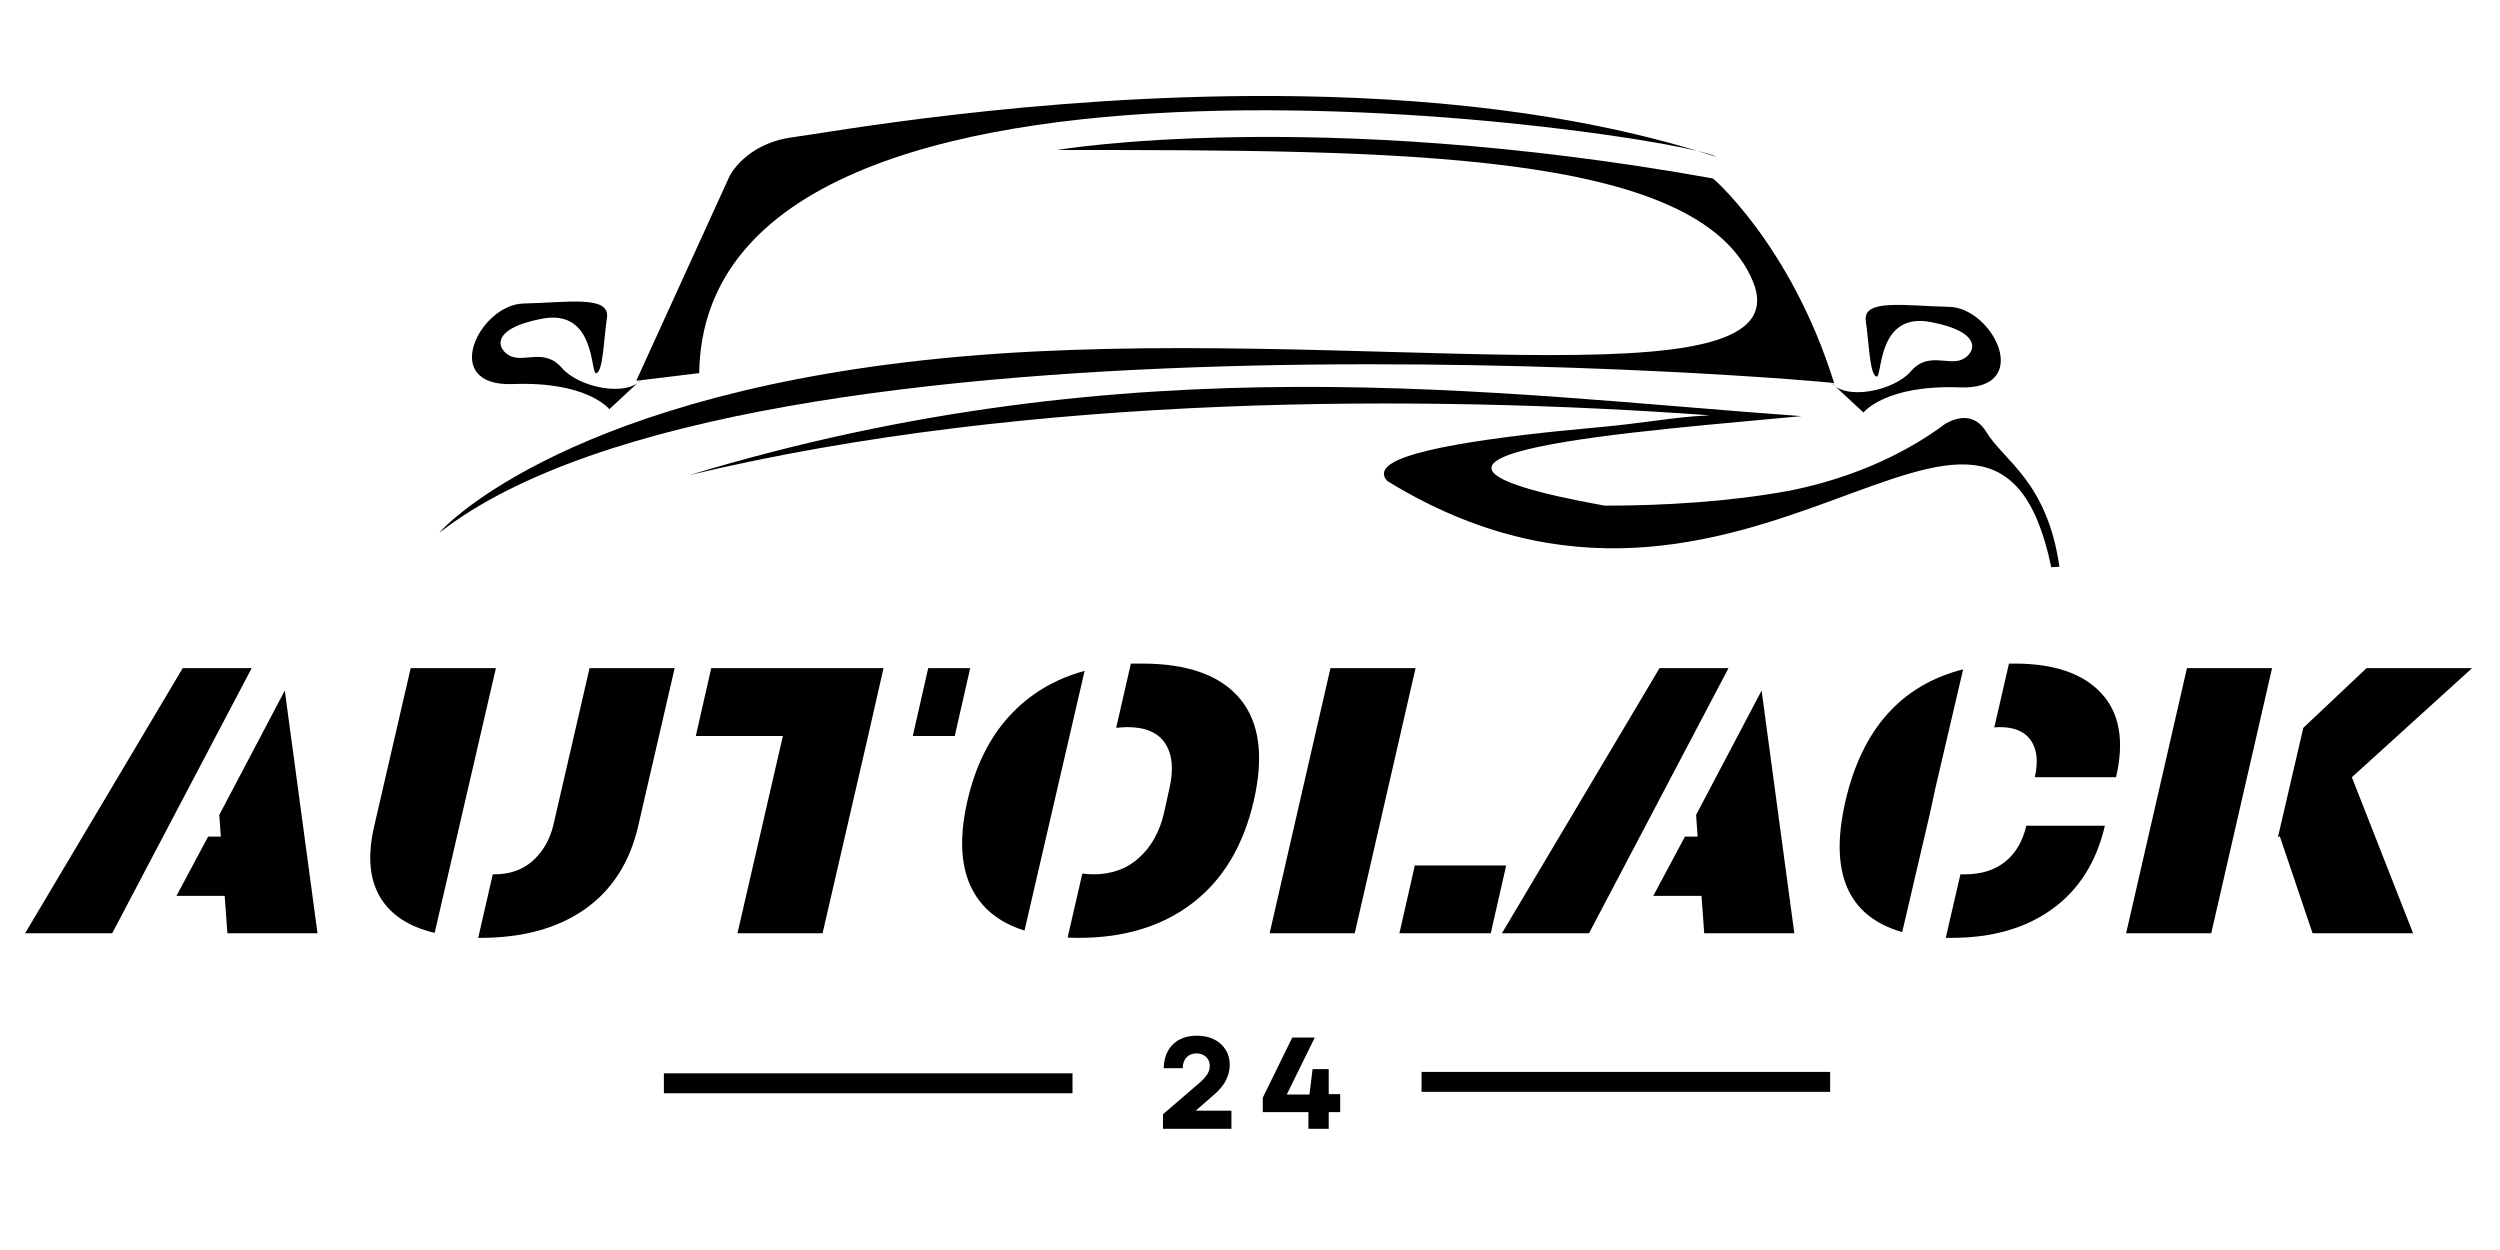
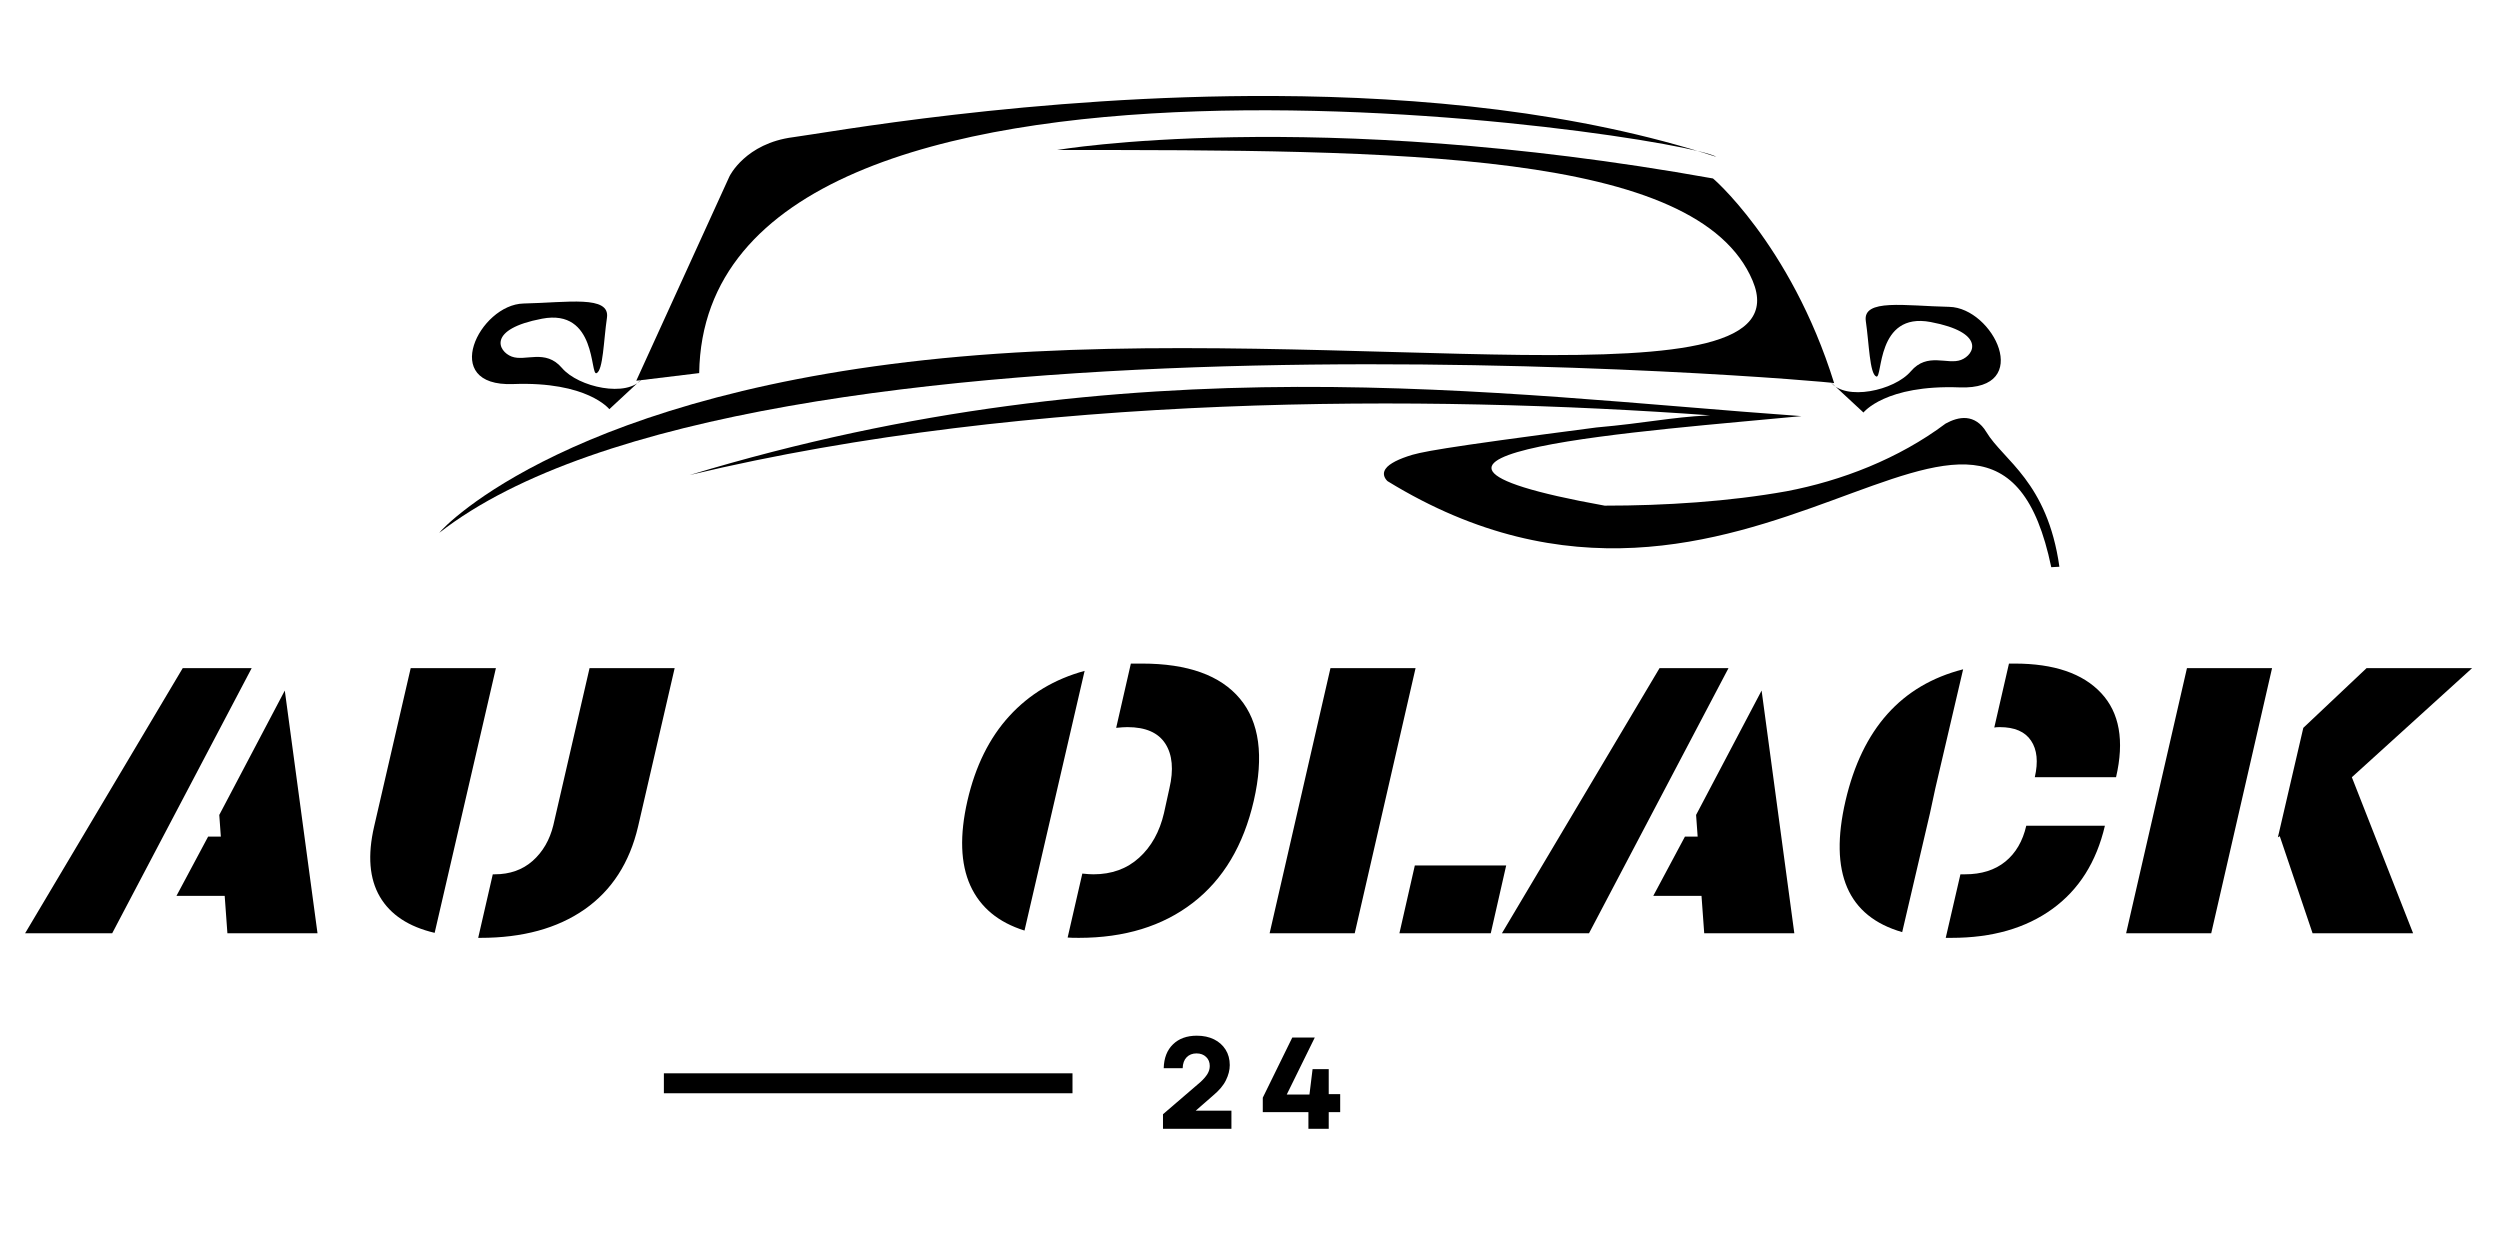
<svg xmlns="http://www.w3.org/2000/svg" width="500" zoomAndPan="magnify" viewBox="0 0 375 187.5" height="250" preserveAspectRatio="xMidYMid meet" version="1.2">
  <defs>
    <clipPath id="71d0f12083">
      <path d="M 65.809 20 L 276 20 L 276 80 L 65.809 80 Z M 65.809 20 " />
    </clipPath>
    <clipPath id="1d9138e85d">
      <path d="M 103 58 L 308.91 58 L 308.91 86 L 103 86 Z M 103 58 " />
    </clipPath>
  </defs>
  <g id="745f51e27d">
    <path style=" stroke:none;fill-rule:nonzero;fill:#000000;fill-opacity:1;" d="M 191.18 14.398 C 154.809 14.227 123.527 20 119.012 20.574 C 111.793 21.488 109.422 26.449 109.422 26.449 L 95.441 57.109 C 97.91 56.812 101.098 56.426 104.879 55.965 C 105.727 -2.219 252.531 20.254 257.453 23.531 C 236.652 16.742 213 14.5 191.18 14.398 Z M 191.18 14.398 " />
    <g clip-rule="nonzero" clip-path="url(#71d0f12083)">
      <path style=" stroke:none;fill-rule:nonzero;fill:#000000;fill-opacity:1;" d="M 158.562 22.5 C 158.562 22.5 196.656 15.961 256.926 26.766 C 256.359 26.195 268.582 36.434 275.121 57.469 C 274.836 57.184 112.793 43.254 65.883 79.93 C 66.734 78.789 86.066 58.605 144.062 53.488 C 202.059 48.371 271.141 61.734 262.898 42.117 C 254.652 22.5 209.734 22.5 158.562 22.5 Z M 158.562 22.5 " />
    </g>
    <path style=" stroke:none;fill-rule:nonzero;fill:#000000;fill-opacity:1;" d="M 96.301 56.828 L 91.398 61.379 C 91.398 61.379 88.129 57.184 76.969 57.609 C 65.812 58.035 71.922 45.672 78.535 45.527 C 85.145 45.387 91.539 44.25 91.043 47.66 C 90.543 51.074 90.473 55.551 89.48 55.977 C 88.484 56.402 89.551 46.238 81.305 47.805 C 73.062 49.367 74.695 52.707 76.758 53.488 C 78.82 54.27 81.805 52.281 84.293 55.195 C 86.777 58.109 94.098 59.672 96.301 56.828 Z M 96.301 56.828 " />
    <path style=" stroke:none;fill-rule:nonzero;fill:#000000;fill-opacity:1;" d="M 274.613 57.328 L 279.52 61.879 C 279.52 61.879 282.785 57.684 293.945 58.109 C 305.105 58.539 298.992 46.172 292.383 46.027 C 285.77 45.887 279.375 44.75 279.871 48.16 C 280.371 51.574 280.441 56.051 281.438 56.477 C 282.43 56.902 281.363 46.738 289.609 48.305 C 297.855 49.867 296.219 53.207 294.156 53.988 C 292.098 54.77 289.109 52.781 286.625 55.695 C 284.137 58.609 276.816 60.172 274.613 57.328 Z M 274.613 57.328 " />
    <g clip-rule="nonzero" clip-path="url(#1d9138e85d)">
-       <path style=" stroke:none;fill-rule:nonzero;fill:#000000;fill-opacity:1;" d="M 194.602 58.035 C 166.988 58.129 136.781 61.156 103.445 71.258 L 103.5 71.246 C 154.766 58.969 214.008 59.223 256.543 62.301 C 256.402 62.309 256.336 62.309 256.195 62.312 C 250.492 62.605 247.035 63.445 239.453 64.121 C 231.867 64.801 224.242 65.664 218.375 66.723 C 215.441 67.25 212.949 67.824 211.105 68.457 C 210.18 68.773 209.418 69.102 208.836 69.461 C 208.254 69.816 207.824 70.199 207.648 70.699 C 207.469 71.219 207.699 71.77 208.129 72.172 C 262.047 105.277 298.816 42.488 307.688 85.078 C 308.102 85.047 308.516 85.02 308.91 85.012 C 307.102 72.23 300.516 69.082 297.938 64.781 C 297.133 63.441 296.066 62.816 294.973 62.715 C 293.883 62.617 292.801 63.012 291.844 63.535 C 284.789 68.824 276.199 72.129 267.977 73.688 C 259.422 75.227 249.742 75.855 240.703 75.848 C 197.219 68.012 248.402 64.531 270.219 62.418 C 247.242 60.785 222.219 57.945 194.602 58.035 Z M 194.602 58.035 " />
+       <path style=" stroke:none;fill-rule:nonzero;fill:#000000;fill-opacity:1;" d="M 194.602 58.035 C 166.988 58.129 136.781 61.156 103.445 71.258 L 103.5 71.246 C 154.766 58.969 214.008 59.223 256.543 62.301 C 256.402 62.309 256.336 62.309 256.195 62.312 C 250.492 62.605 247.035 63.445 239.453 64.121 C 215.441 67.25 212.949 67.824 211.105 68.457 C 210.18 68.773 209.418 69.102 208.836 69.461 C 208.254 69.816 207.824 70.199 207.648 70.699 C 207.469 71.219 207.699 71.77 208.129 72.172 C 262.047 105.277 298.816 42.488 307.688 85.078 C 308.102 85.047 308.516 85.02 308.91 85.012 C 307.102 72.23 300.516 69.082 297.938 64.781 C 297.133 63.441 296.066 62.816 294.973 62.715 C 293.883 62.617 292.801 63.012 291.844 63.535 C 284.789 68.824 276.199 72.129 267.977 73.688 C 259.422 75.227 249.742 75.855 240.703 75.848 C 197.219 68.012 248.402 64.531 270.219 62.418 C 247.242 60.785 222.219 57.945 194.602 58.035 Z M 194.602 58.035 " />
    </g>
    <g style="fill:#000000;fill-opacity:1;">
      <g transform="translate(7.688, 139.99)">
        <path style="stroke:none" d="M 30.062 -39.766 L 9.141 0 L -3.922 0 L 19.719 -39.766 Z M 35.031 -36.406 L 39.938 0 L 26.422 0 L 26.016 -5.609 L 18.781 -5.609 L 23.531 -14.5 L 25.438 -14.5 L 25.203 -17.75 Z M 35.031 -36.406 " />
      </g>
    </g>
    <g style="fill:#000000;fill-opacity:1;">
      <g transform="translate(52.651, 139.99)">
        <path style="stroke:none" d="M 48.547 -39.766 L 43.062 -16.016 C 41.789 -10.578 39.113 -6.43 35.031 -3.578 C 30.945 -0.734 25.742 0.688 19.422 0.688 C 19.305 0.688 19.191 0.688 19.078 0.688 L 21.266 -8.844 C 21.379 -8.844 21.477 -8.844 21.562 -8.844 C 23.832 -8.844 25.727 -9.516 27.25 -10.859 C 28.77 -12.211 29.801 -13.988 30.344 -16.188 L 35.781 -39.766 Z M 12.547 -0.062 C 8.648 -0.977 5.91 -2.785 4.328 -5.484 C 2.754 -8.18 2.469 -11.691 3.469 -16.016 L 8.953 -39.766 L 21.734 -39.766 Z M 12.547 -0.062 " />
      </g>
    </g>
    <g style="fill:#000000;fill-opacity:1;">
      <g transform="translate(100.793, 139.99)">
-         <path style="stroke:none" d="M 44.734 -39.766 L 42.422 -29.594 L 36.125 -29.594 L 38.438 -39.766 Z M 29.422 -29.594 L 22.594 0 L 9.828 0 L 16.641 -29.594 L 3.578 -29.594 L 5.891 -39.766 L 31.734 -39.766 Z M 29.422 -29.594 " />
-       </g>
+         </g>
    </g>
    <g style="fill:#000000;fill-opacity:1;">
      <g transform="translate(142.52, 139.99)">
        <path style="stroke:none" d="M 11.156 -0.406 C 7.227 -1.633 4.52 -3.883 3.031 -7.156 C 1.551 -10.438 1.406 -14.676 2.594 -19.875 C 3.789 -25.082 5.891 -29.32 8.891 -32.594 C 11.898 -35.875 15.66 -38.129 20.172 -39.359 Z M 24.906 -30.812 L 27.109 -40.453 L 28.781 -40.453 C 35.645 -40.453 40.539 -38.695 43.469 -35.188 C 46.395 -31.688 47.086 -26.582 45.547 -19.875 C 44.004 -13.176 40.957 -8.07 36.406 -4.562 C 31.863 -1.062 26.16 0.688 19.297 0.688 C 18.523 0.688 17.969 0.672 17.625 0.641 L 19.828 -8.953 C 20.516 -8.879 21.07 -8.844 21.5 -8.844 C 24.238 -8.844 26.52 -9.672 28.344 -11.328 C 30.176 -12.984 31.422 -15.219 32.078 -18.031 L 32.891 -21.734 C 33.547 -24.547 33.344 -26.781 32.281 -28.438 C 31.219 -30.094 29.32 -30.922 26.594 -30.922 C 26.164 -30.922 25.602 -30.883 24.906 -30.812 Z M 24.906 -30.812 " />
      </g>
    </g>
    <g style="fill:#000000;fill-opacity:1;">
      <g transform="translate(190.662, 139.99)">
        <path style="stroke:none" d="M 12.547 0 L -0.219 0 L 8.906 -39.766 L 21.672 -39.766 Z M 19.25 0 L 21.562 -10.172 L 35.266 -10.172 L 32.953 0 Z M 19.25 0 " />
      </g>
    </g>
    <g style="fill:#000000;fill-opacity:1;">
      <g transform="translate(229.21, 139.99)">
        <path style="stroke:none" d="M 30.062 -39.766 L 9.141 0 L -3.922 0 L 19.719 -39.766 Z M 35.031 -36.406 L 39.938 0 L 26.422 0 L 26.016 -5.609 L 18.781 -5.609 L 23.531 -14.5 L 25.438 -14.5 L 25.203 -17.75 Z M 35.031 -36.406 " />
      </g>
    </g>
    <g style="fill:#000000;fill-opacity:1;">
      <g transform="translate(274.173, 139.99)">
        <path style="stroke:none" d="M 28.031 -40.453 C 33.926 -40.453 38.25 -38.977 41 -36.031 C 43.758 -33.082 44.504 -28.875 43.234 -23.406 L 31.047 -23.406 C 31.578 -25.719 31.391 -27.547 30.484 -28.891 C 29.586 -30.242 28.02 -30.922 25.781 -30.922 C 25.438 -30.922 25.164 -30.898 24.969 -30.859 L 27.172 -40.453 Z M 16.125 -21.734 L 15.328 -18.031 L 11.156 -0.172 C 2.988 -2.523 0.156 -9.094 2.656 -19.875 C 5.164 -30.664 11.047 -37.238 20.297 -39.594 Z M 19.891 -8.844 L 20.578 -8.844 C 23.047 -8.844 25.062 -9.477 26.625 -10.75 C 28.188 -12.02 29.234 -13.812 29.766 -16.125 L 41.562 -16.125 C 40.289 -10.688 37.66 -6.523 33.672 -3.641 C 29.68 -0.754 24.645 0.688 18.562 0.688 L 17.688 0.688 Z M 19.891 -8.844 " />
      </g>
    </g>
    <g style="fill:#000000;fill-opacity:1;">
      <g transform="translate(319.137, 139.99)">
        <path style="stroke:none" d="M 12.547 0 L -0.219 0 L 8.906 -39.766 L 21.672 -39.766 Z M 26.359 -30.812 L 35.844 -39.766 L 51.672 -39.766 L 33.641 -23.406 L 42.828 0 L 27.75 0 L 22.828 -14.562 L 22.547 -14.391 Z M 26.359 -30.812 " />
      </g>
    </g>
    <g style="fill:#000000;fill-opacity:1;">
      <g transform="translate(173.448, 169.323)">
        <path style="stroke:none" d="M 1 0 L 1 -2.188 L 6.656 -7.047 C 7.102 -7.461 7.441 -7.859 7.672 -8.234 C 7.898 -8.609 8.016 -9.004 8.016 -9.422 C 8.016 -9.984 7.832 -10.438 7.469 -10.781 C 7.102 -11.133 6.625 -11.312 6.031 -11.312 C 5.414 -11.312 4.922 -11.117 4.547 -10.734 C 4.172 -10.348 3.973 -9.801 3.953 -9.094 L 1.109 -9.094 C 1.148 -10.625 1.613 -11.816 2.5 -12.672 C 3.383 -13.535 4.578 -13.969 6.078 -13.969 C 7.055 -13.969 7.914 -13.785 8.656 -13.422 C 9.395 -13.055 9.973 -12.539 10.391 -11.875 C 10.805 -11.219 11.016 -10.445 11.016 -9.562 C 11.016 -8.812 10.82 -8.051 10.438 -7.281 C 10.062 -6.508 9.41 -5.738 8.484 -4.969 L 5.906 -2.719 L 11.266 -2.719 L 11.266 0 Z M 1 0 " />
      </g>
    </g>
    <g style="fill:#000000;fill-opacity:1;">
      <g transform="translate(188.887, 169.323)">
        <path style="stroke:none" d="M 0.531 -2.5 L 0.531 -4.672 L 4.953 -13.688 L 8.328 -13.688 L 4.125 -5.141 L 7.531 -5.141 L 8 -8.953 L 10.422 -8.953 L 10.422 -5.203 L 12.141 -5.203 L 12.141 -2.5 L 10.422 -2.5 L 10.422 0 L 7.375 0 L 7.375 -2.5 Z M 0.531 -2.5 " />
      </g>
    </g>
    <path style="fill:none;stroke-width:4;stroke-linecap:butt;stroke-linejoin:miter;stroke:#000000;stroke-opacity:1;stroke-miterlimit:4;" d="M 0.001 2 L 81.943 2 " transform="matrix(0.748,-0,0,0.748,99.581,160.997)" />
-     <path style="fill:none;stroke-width:4;stroke-linecap:butt;stroke-linejoin:miter;stroke:#000000;stroke-opacity:1;stroke-miterlimit:4;" d="M 0.003 1.999 L 81.944 1.999 " transform="matrix(0.748,-0,0,0.748,213.229,160.786)" />
  </g>
</svg>